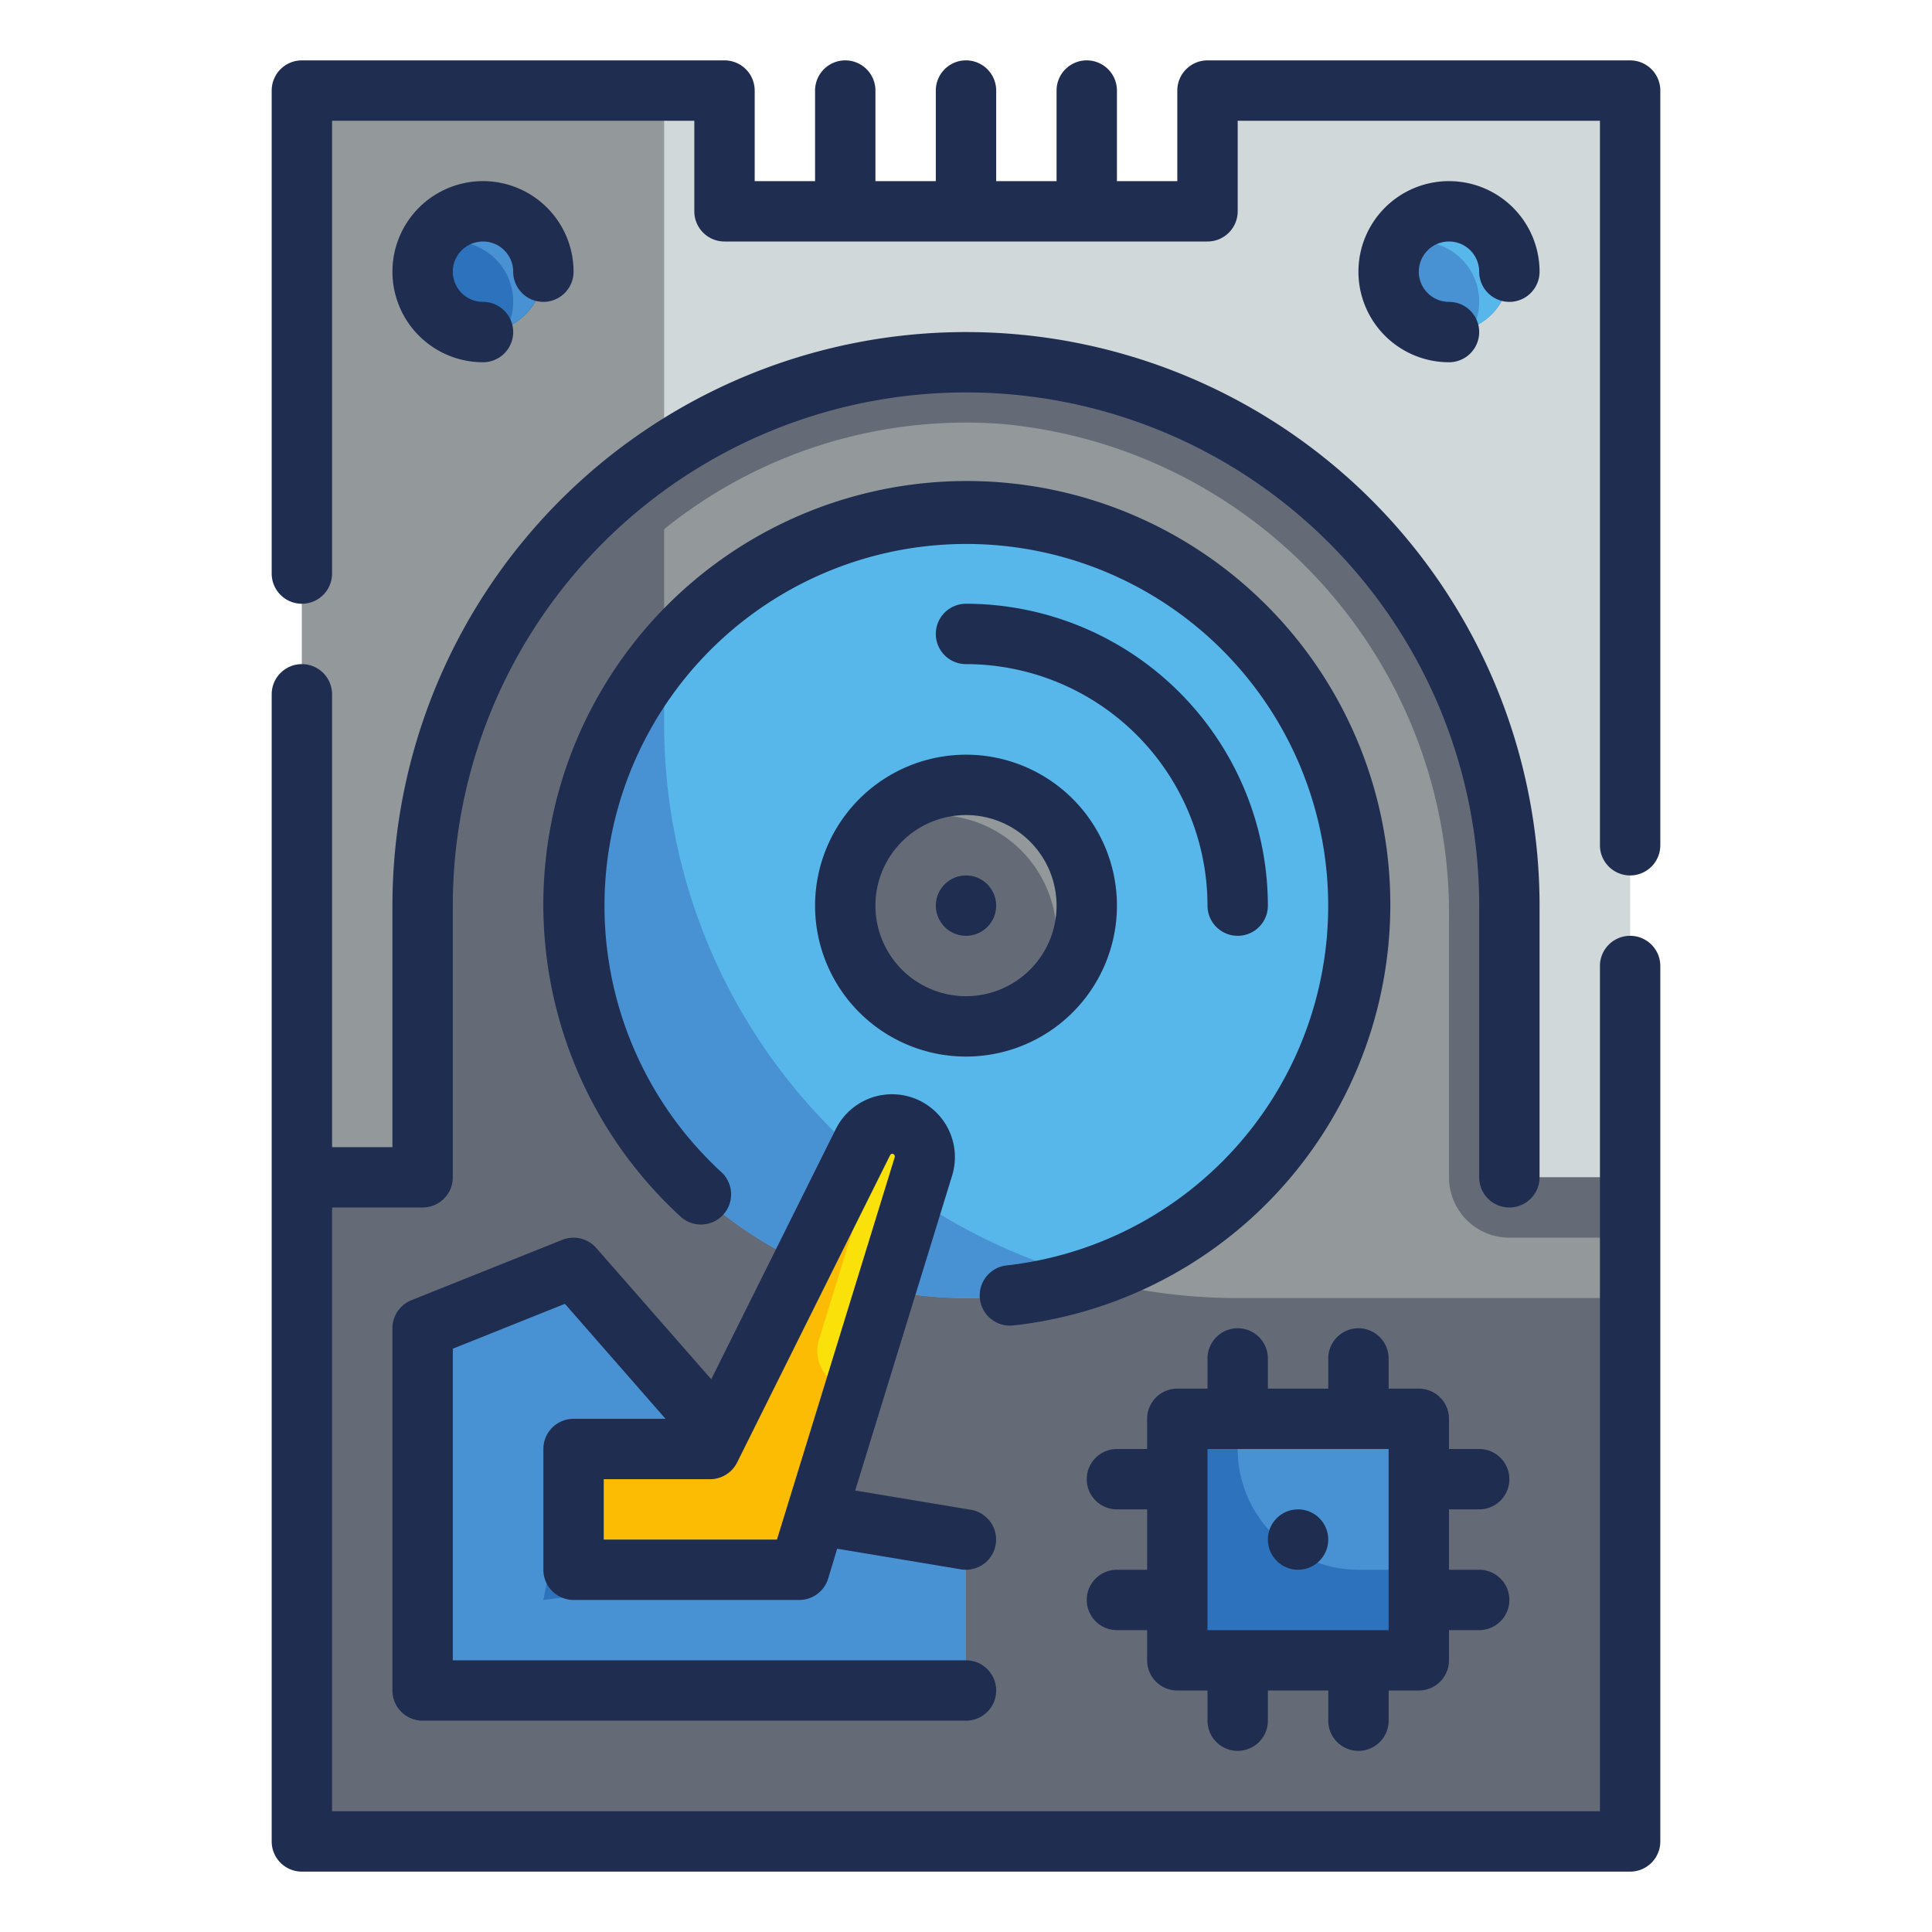
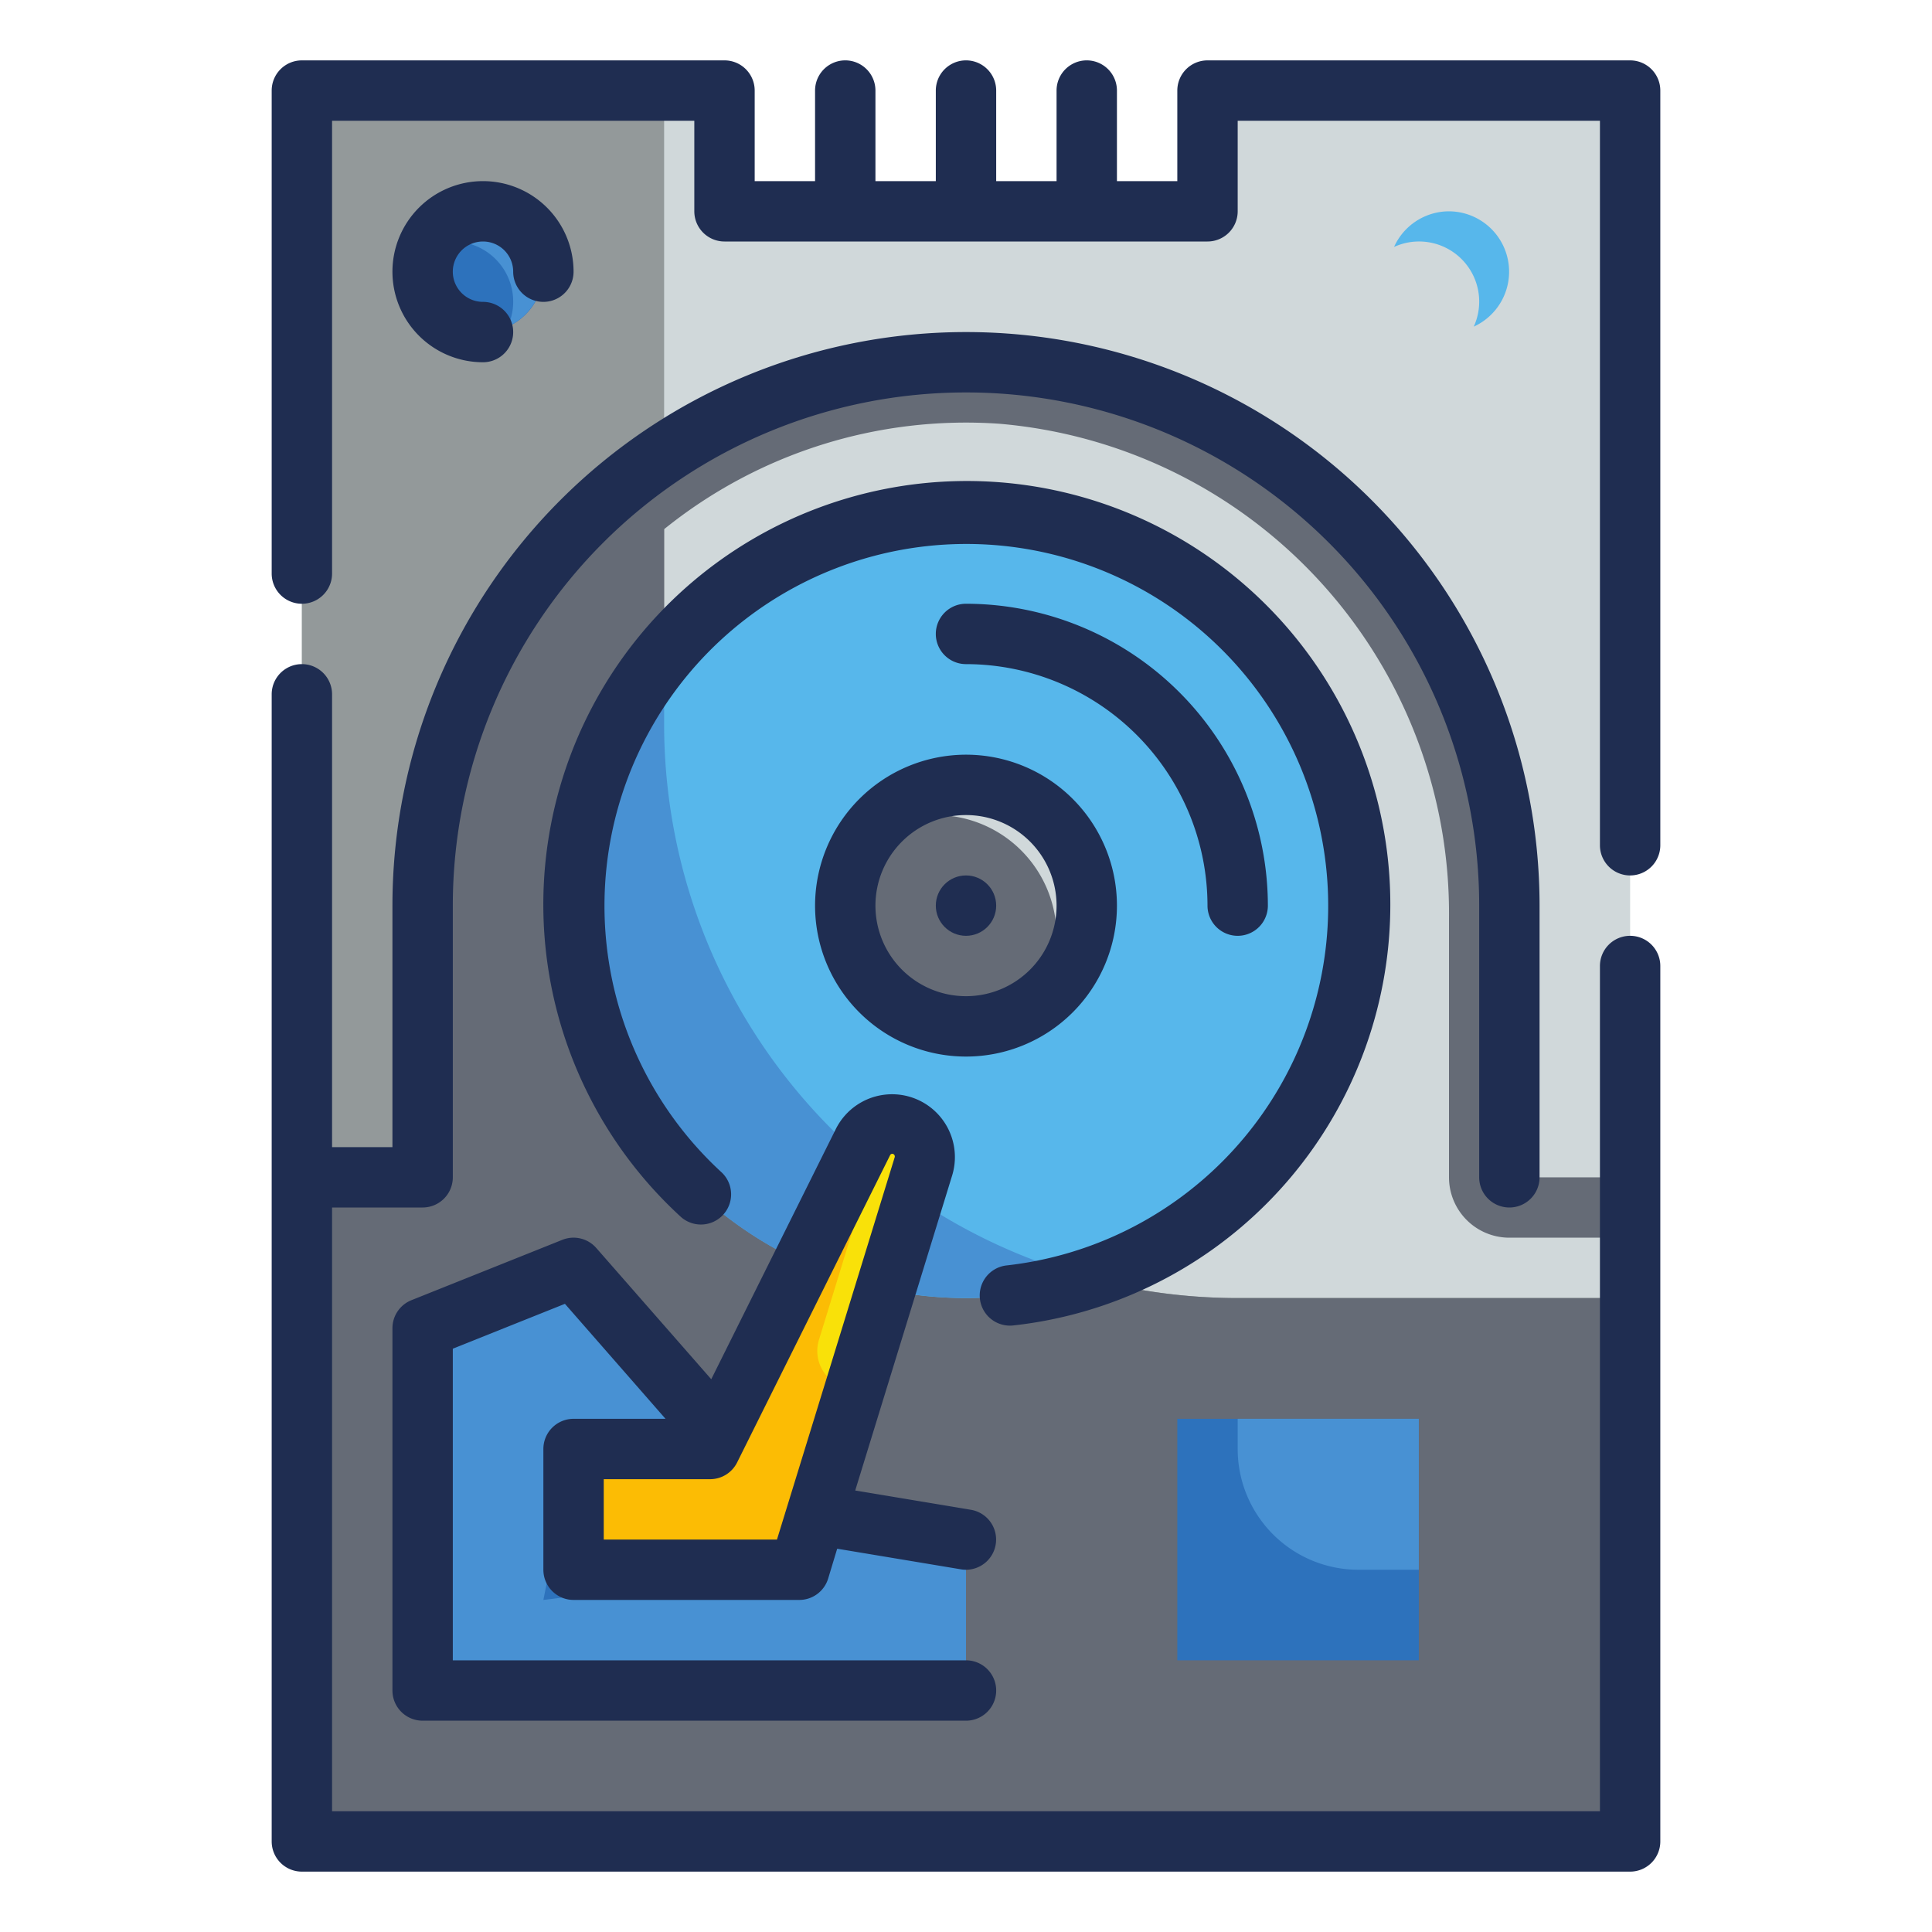
<svg xmlns="http://www.w3.org/2000/svg" height="512" viewBox="0 0 64 64" width="512">
  <g id="Fill_Outline" data-name="Fill Outline">
    <g id="Colors">
      <g>
        <path d="m40 3v4h-16v-4h-14v58h44v-58z" fill="#d0d8da" />
        <path d="m41 43a19 19 0 0 1 -19-19v-21h-12v58h44v-18z" fill="#93999a" />
-         <path d="m50 39v-9a18 18 0 0 0 -18-18 18 18 0 0 0 -18 18v9h-4v22h44v-22z" fill="#93999a" />
        <path d="m54 41v-2h-4v-9a18 18 0 0 0 -18-18 18 18 0 0 0 -18 18v9h-4v22h44v-18h-13a19 19 0 0 1 -19-19v-6.47a15.921 15.921 0 0 1 11.1-3.493 16.279 16.279 0 0 1 14.9 16.382v8.581a2 2 0 0 0 2 2z" fill="#656b76" />
        <path d="m31 35a4 4 0 1 1 4-4 4 4 0 0 1 -4 4z" fill="#656b76" />
        <path d="m32 17a13 13 0 1 0 13 13 13 13 0 0 0 -13-13zm0 17a4 4 0 1 1 4-4 4 4 0 0 1 -4 4z" fill="#57b7eb" />
        <path d="m39 47h8v8h-8z" fill="#2d72bc" />
        <path d="m26 50-7-8-5 2v12h18v-5z" fill="#4891d3" />
-         <circle cx="48" cy="9" fill="#4891d3" r="2" />
        <circle cx="16" cy="9" fill="#2d72bc" r="2" />
        <path d="m22 24v-2.3a12.991 12.991 0 0 0 14.086 20.635 18.991 18.991 0 0 1 -14.086-18.335z" fill="#4891d3" />
        <path d="m26 52-8 1 1-5h7z" fill="#2d72bc" />
        <path d="m26.477 52h-7.477v-4h4.523l5.068-10.178a1.082 1.082 0 0 1 1.287-.552 1.081 1.081 0 0 1 .715 1.352z" fill="#fcbc04" />
        <path d="m28.593 39.622-1.464 4.761a1.249 1.249 0 0 0 1.194 1.617l2.27-7.378a1.082 1.082 0 0 0 -2-.8l-.329.661a1.081 1.081 0 0 1 .329 1.139z" fill="#f9e109" />
        <path d="m41 47h6a0 0 0 0 1 0 0v5a0 0 0 0 1 0 0h-2a4 4 0 0 1 -4-4v-1a0 0 0 0 1 0 0z" fill="#4891d3" />
        <path d="m48 7a2 2 0 0 0 -1.82 1.18 1.992 1.992 0 0 1 2.64 2.64 2 2 0 0 0 -.82-3.82z" fill="#57b7eb" />
        <path d="m16 7a2 2 0 0 0 -1.82 1.18 1.992 1.992 0 0 1 2.64 2.64 2 2 0 0 0 -.82-3.82z" fill="#4891d3" />
      </g>
    </g>
    <g id="Outline_copy" data-name="Outline copy">
      <g fill="#1f2d51">
        <path d="m33.569 43.907a14.029 14.029 0 1 0 -11-3.583 1 1 0 0 0 1.347-1.477 11.987 11.987 0 1 1 9.429 3.072 1 1 0 0 0 .11 1.994 1.065 1.065 0 0 0 .114-.006z" />
        <path d="m27 30a5 5 0 1 0 5-5 5.006 5.006 0 0 0 -5 5zm5-3a3 3 0 1 1 -3 3 3 3 0 0 1 3-3z" />
-         <path d="m49 50a1 1 0 0 0 0-2h-1v-1a1 1 0 0 0 -1-1h-1v-1a1 1 0 0 0 -2 0v1h-2v-1a1 1 0 0 0 -2 0v1h-1a1 1 0 0 0 -1 1v1h-1a1 1 0 0 0 0 2h1v2h-1a1 1 0 0 0 0 2h1v1a1 1 0 0 0 1 1h1v1a1 1 0 0 0 2 0v-1h2v1a1 1 0 0 0 2 0v-1h1a1 1 0 0 0 1-1v-1h1a1 1 0 0 0 0-2h-1v-2zm-3 4h-6v-6h6z" />
-         <circle cx="43" cy="51" r="1" />
        <circle cx="32" cy="30" r="1" />
        <path d="m54 31a1 1 0 0 0 -1 1v28h-42v-20h3a1 1 0 0 0 1-1v-9a17 17 0 0 1 34 0v9a1 1 0 0 0 2 0v-9a19 19 0 0 0 -38 0v8h-2v-15a1 1 0 0 0 -2 0v38a1 1 0 0 0 1 1h44a1 1 0 0 0 1-1v-29a1 1 0 0 0 -1-1z" />
        <path d="m54 2h-14a1 1 0 0 0 -1 1v3h-2v-3a1 1 0 0 0 -2 0v3h-2v-3a1 1 0 0 0 -2 0v3h-2v-3a1 1 0 0 0 -2 0v3h-2v-3a1 1 0 0 0 -1-1h-14a1 1 0 0 0 -1 1v16a1 1 0 0 0 2 0v-15h12v3a1 1 0 0 0 1 1h16a1 1 0 0 0 1-1v-3h12v24a1 1 0 0 0 2 0v-25a1 1 0 0 0 -1-1z" />
        <path d="m19.752 41.341a1 1 0 0 0 -1.124-.27l-5 2a1 1 0 0 0 -.628.929v12a1 1 0 0 0 1 1h18a1 1 0 0 0 0-2h-17v-10.323l3.714-1.486 3.332 3.809h-3.046a1 1 0 0 0 -1 1v4a1 1 0 0 0 1 1h7.477a1 1 0 0 0 .956-.706l.3-.991 4.1.683a.946.946 0 0 0 .167.014 1 1 0 0 0 .164-1.986l-3.834-.639 3.218-10.458a2.082 2.082 0 0 0 -3.848-1.541l-4.139 8.313zm9.734-3.074a.08.08 0 0 1 .1-.041.093.093 0 0 1 .055.1l-3.903 12.674h-5.738v-2h3.523a1 1 0 0 0 .895-.554l.267-.536z" />
        <path d="m40 30a1 1 0 0 0 2 0 10.011 10.011 0 0 0 -10-10 1 1 0 0 0 0 2 8.009 8.009 0 0 1 8 8z" />
-         <path d="m48 8a1 1 0 0 1 1 1 1 1 0 0 0 2 0 3 3 0 1 0 -3 3 1 1 0 0 0 0-2 1 1 0 0 1 0-2z" />
        <path d="m16 8a1 1 0 0 1 1 1 1 1 0 0 0 2 0 3 3 0 1 0 -3 3 1 1 0 0 0 0-2 1 1 0 0 1 0-2z" />
      </g>
    </g>
  </g>
</svg>